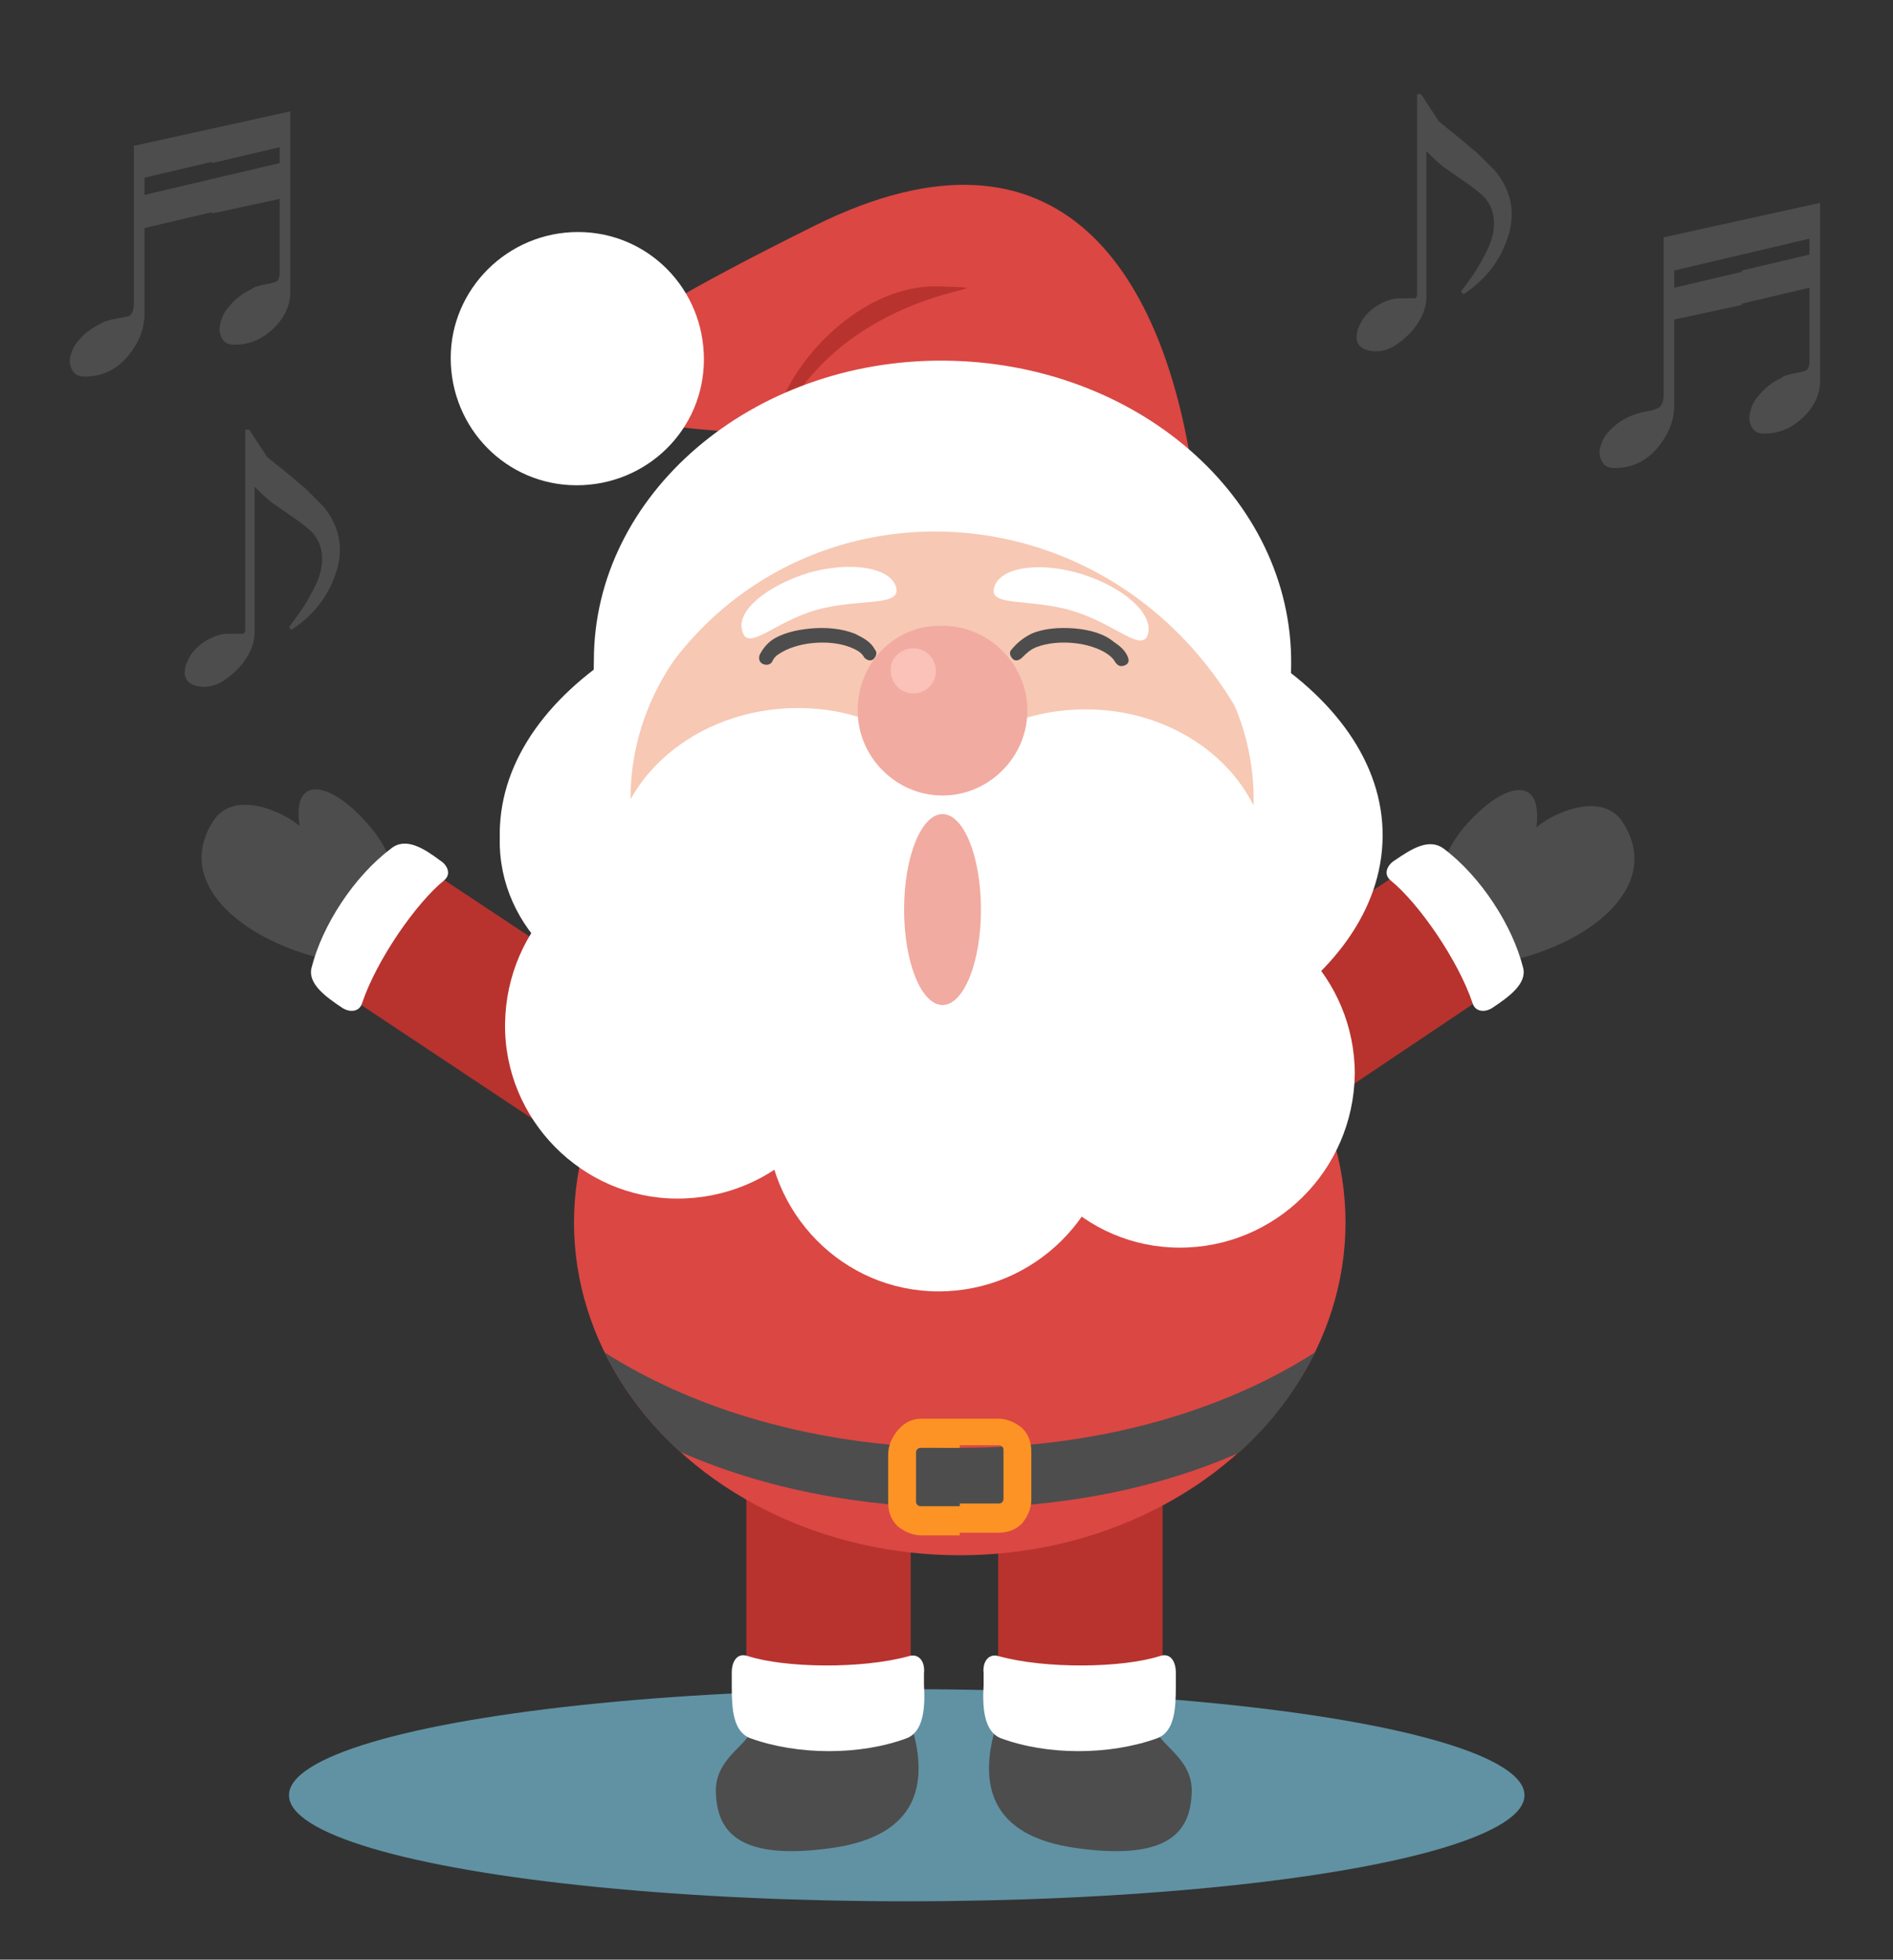
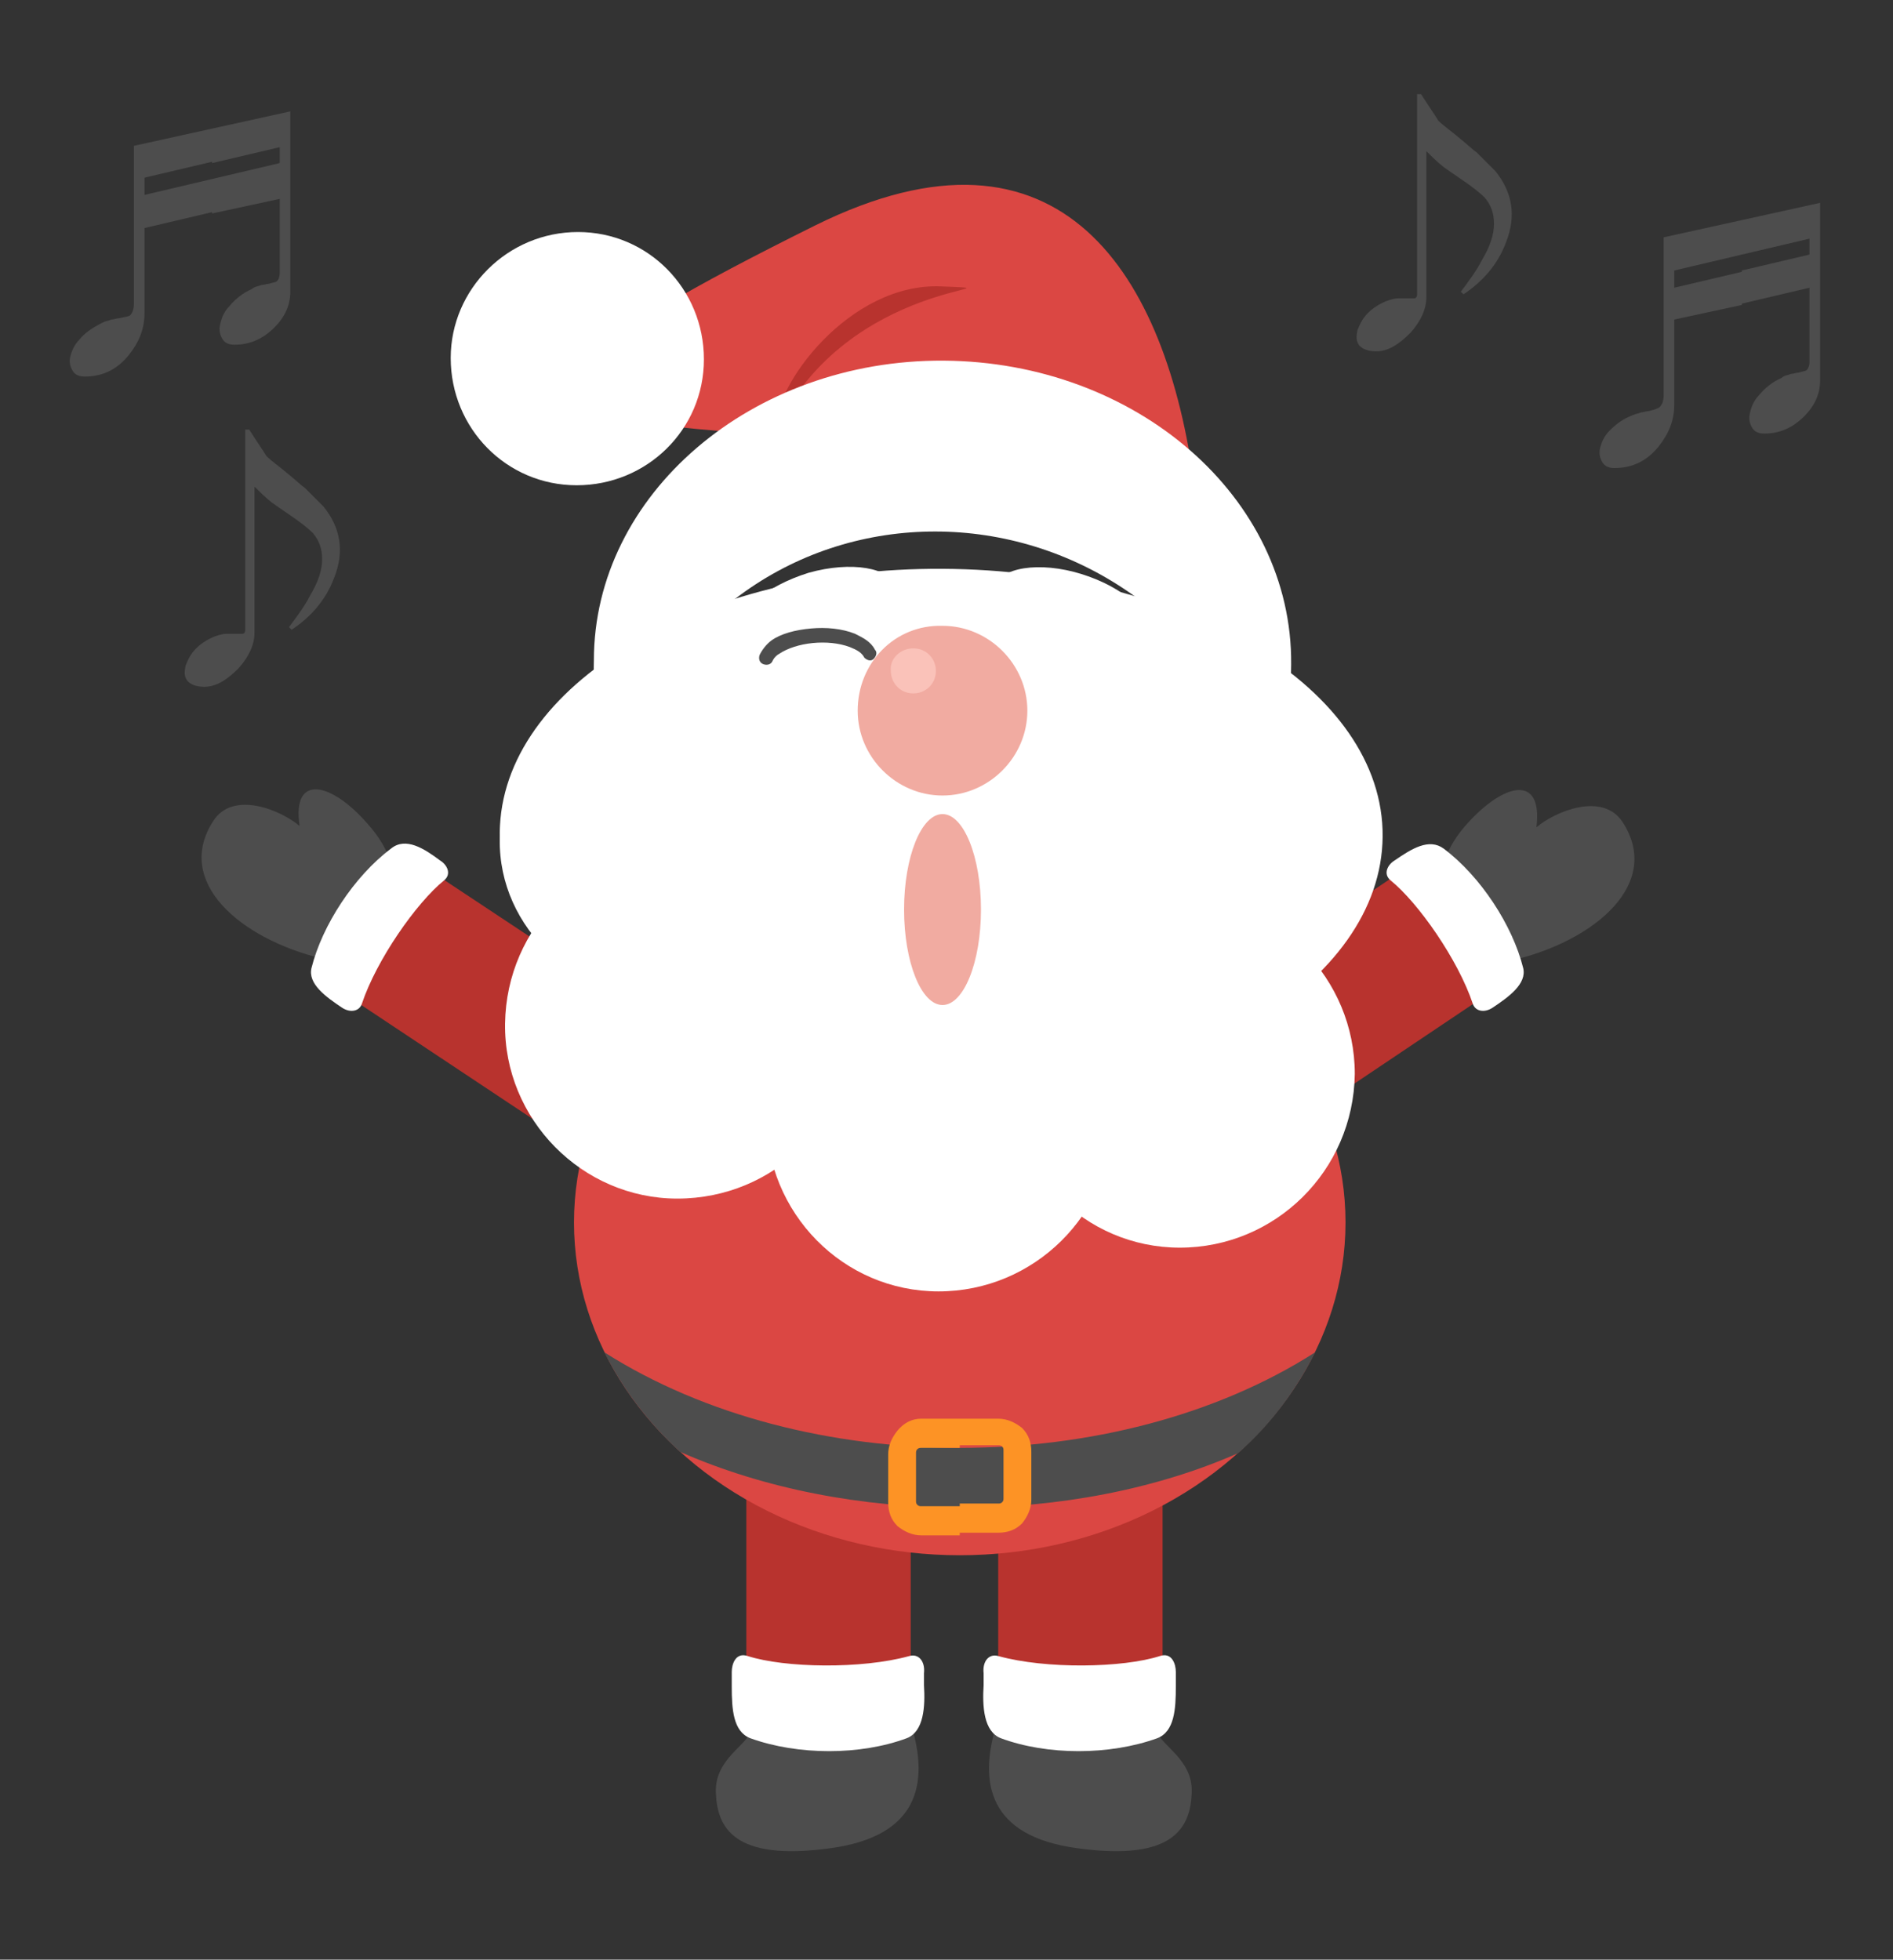
<svg xmlns="http://www.w3.org/2000/svg" version="1.1" x="0px" y="0px" viewBox="0 0 142.8 147.8" style="enable-background:new 0 0 142.8 147.8;" xml:space="preserve">
  <rect x="0" y="0" width="142.8" height="147.8" fill="#333333" stroke="none" />
  <style type="text/css">
	.st0{fill-rule:evenodd;clip-rule:evenodd;fill:#8EC3D4;}
	.st1{fill-rule:evenodd;clip-rule:evenodd;fill:#6092A3;}
	.st2{fill-rule:evenodd;clip-rule:evenodd;fill:#B8332E;}
	.st3{fill-rule:evenodd;clip-rule:evenodd;fill:#4D4D4D;}
	.st4{fill-rule:evenodd;clip-rule:evenodd;fill:#FFFFFF;}
	.st5{fill-rule:evenodd;clip-rule:evenodd;fill:#DB4743;}
	.st6{fill:#FD9325;}
	.st7{fill-rule:evenodd;clip-rule:evenodd;fill:#F7C8B4;}
	.st8{fill:#4D4D4D;}
	.st9{fill-rule:evenodd;clip-rule:evenodd;fill:#F1ABA1;}
	.st10{fill:#F1ABA1;}
	.st11{fill-rule:evenodd;clip-rule:evenodd;fill:#FAC2B9;}
	.st12{fill-rule:evenodd;clip-rule:evenodd;fill:#FFB463;}
	.st13{fill-rule:evenodd;clip-rule:evenodd;fill:#EB963B;}
	.st14{fill-rule:evenodd;clip-rule:evenodd;fill:#C9EAF5;}
	.st15{fill-rule:evenodd;clip-rule:evenodd;fill:#B5DDEB;}
	.st16{fill-rule:evenodd;clip-rule:evenodd;fill:#FFD67F;}
	.st17{fill-rule:evenodd;clip-rule:evenodd;fill:#E0B24E;}
	.st18{fill-rule:evenodd;clip-rule:evenodd;fill:#F5B99F;}
	.st19{fill-rule:evenodd;clip-rule:evenodd;fill:#854E4C;}
	.st20{fill-rule:evenodd;clip-rule:evenodd;fill:#999999;}
	.st21{fill-rule:evenodd;clip-rule:evenodd;fill:#EDBC51;}
	.st22{fill-rule:evenodd;clip-rule:evenodd;fill:#B8332E;stroke:#B8332E;stroke-width:0.216;stroke-miterlimit:22.926;}
	.st23{fill-rule:evenodd;clip-rule:evenodd;fill:#BEAEA1;}
	.st24{fill:#648691;}
</style>
  <g id="BACKGROUND">
</g>
  <g id="OBJECTS">
    <g>
      <path class="st8" d="M131.4,22.9l5.1-1.2v5.6c0,0.3-0.1,0.5-0.2,0.6c-0.1,0.1-0.3,0.1-0.6,0.2c-0.2,0-0.4,0.1-0.6,0.1    c-0.2,0.1-0.5,0.1-0.7,0.3c-0.7,0.3-1.3,0.8-1.7,1.3c-0.4,0.4-0.6,0.9-0.7,1.4c-0.1,0.4,0,0.8,0.2,1.1c0.2,0.3,0.5,0.4,0.9,0.4    c1.1,0,2.1-0.4,3-1.3c0.8-0.8,1.2-1.7,1.2-2.7V15.3l-5.9,1.3v2.6l5.1-1.2v1.2l-5.1,1.2V22.9z M125.5,17.9v11.9    c0,0.4-0.1,0.7-0.3,0.9c-0.1,0.1-0.4,0.2-0.8,0.3c-0.2,0-0.4,0.1-0.6,0.1c-0.2,0.1-0.4,0.1-0.6,0.2c-0.8,0.3-1.3,0.7-1.8,1.2    c-0.4,0.4-0.6,0.9-0.7,1.3c-0.1,0.4,0,0.8,0.2,1.1c0.2,0.3,0.5,0.4,0.9,0.4c1.3,0,2.4-0.5,3.3-1.6c0.8-1,1.2-2,1.2-3.2v-6.4    l5.1-1.1v-2.5l-5.1,1.2v-1.3l5.1-1.2v-2.6L125.5,17.9z" />
      <g>
-         <ellipse class="st1" cx="68.4" cy="135.4" rx="46.6" ry="8" />
        <g>
          <path class="st8" d="M107.2,7.1L107.2,7.1h-0.3v15.1c0,0.2-0.1,0.3-0.2,0.3c-0.1,0-0.3,0-0.5,0c-0.3,0-0.5,0-0.7,0      c-0.3,0-0.6,0.1-0.9,0.2c-0.5,0.2-1,0.5-1.4,0.9c-0.4,0.4-0.6,0.8-0.8,1.3c-0.1,0.5-0.1,0.8,0.1,1.1c0.2,0.3,0.7,0.5,1.3,0.5      c0.9,0,1.7-0.5,2.6-1.4c0.8-0.9,1.2-1.8,1.2-2.7v-11c0.4,0.4,0.8,0.8,1.3,1.2c0.3,0.2,0.7,0.5,1.3,0.9c0.9,0.6,1.5,1.1,1.8,1.4      c0.5,0.6,0.7,1.2,0.7,2c0,0.8-0.3,1.7-0.9,2.7c-0.4,0.8-1,1.6-1.6,2.4l0.2,0.2c1.5-1,2.6-2.3,3.2-3.9c0.8-2,0.5-3.8-0.8-5.4      c-0.5-0.5-0.9-0.9-1.4-1.4c-0.3-0.2-0.7-0.6-1.2-1c-0.7-0.6-1.3-1-1.7-1.4C108.2,8.6,107.7,7.9,107.2,7.1z" />
          <g>
            <path class="st2" d="M48.5,76.3L33.1,66.1c-4.1,1.7-6.1,4.9-6.3,9.4L42,85.6C49.2,90.3,55.8,81.2,48.5,76.3z" />
            <path class="st3" d="M27.7,62.1C25,59,22,58.3,22.6,62.3c-1.4-1.2-5-2.7-6.5-0.4c-3,4.6,2,8.9,8.2,10.4       C27.8,73.2,32.6,67.5,27.7,62.1z" />
            <path class="st4" d="M27.3,75.7c1.1-3.3,4.1-7.6,6.2-9.3c0.6-0.5,0.2-1.2-0.3-1.5C32,64,30.6,63.1,29.5,64       c-2.8,2.1-5.2,5.8-6,9c-0.3,1.2,1.1,2.2,2.3,3C26.4,76.4,27.1,76.3,27.3,75.7z" />
          </g>
          <g>
            <path class="st2" d="M90,76.3l15.3-10.3c4.1,1.7,6.1,4.9,6.3,9.4L96.4,85.6C89.2,90.3,82.6,81.2,90,76.3z" />
            <path class="st3" d="M110.7,62.1c2.8-3.1,5.7-3.7,5.2,0.3c1.4-1.2,5-2.7,6.5-0.4c3,4.6-2,8.9-8.2,10.4       C110.6,73.2,105.8,67.5,110.7,62.1z" />
            <path class="st4" d="M111.1,75.7c-1.1-3.3-4.1-7.6-6.2-9.3c-0.6-0.5-0.2-1.2,0.3-1.5c1.3-0.9,2.6-1.7,3.7-0.9       c2.8,2.1,5.2,5.8,6,9c0.3,1.2-1.1,2.2-2.3,3C112,76.4,111.3,76.3,111.1,75.7z" />
          </g>
          <g>
            <g>
              <path class="st3" d="M87.2,130.4c0.2,1.2,2.8,2.2,2.7,4.8c-0.1,2.6-1.3,5.2-8.6,4.2c-6.8-0.9-7.4-5-6.2-9.1        C76.3,126.2,86.5,126.7,87.2,130.4z" />
              <rect x="75.3" y="95.5" class="st2" width="12.4" height="31.5" />
              <path class="st4" d="M75.3,124.9c3.6,1,9.4,0.9,12.2,0c0.9-0.3,1.2,0.6,1.2,1.2c0,0.4,0,0.7,0,1.1c0,1.7-0.1,3.4-1.4,3.9        c-3.6,1.3-8.3,1.3-11.8,0c-1.3-0.5-1.4-2.4-1.3-4c0-0.3,0-0.6,0-0.9C74.1,125.3,74.6,124.7,75.3,124.9z" />
            </g>
            <g>
              <path class="st3" d="M56.7,130.4c-0.2,1.2-2.8,2.2-2.7,4.8c0.1,2.6,1.3,5.2,8.6,4.2c6.8-0.9,7.4-5,6.2-9.1        C67.6,126.2,57.5,126.7,56.7,130.4z" />
              <rect x="56.3" y="95.5" class="st2" width="12.4" height="31.5" />
              <path class="st4" d="M68.6,124.9c-3.6,1-9.4,0.9-12.2,0c-0.9-0.3-1.2,0.6-1.2,1.2c0,0.4,0,0.7,0,1.1c0,1.7,0.1,3.4,1.4,3.9        c3.6,1.3,8.3,1.3,11.8,0c1.3-0.5,1.4-2.4,1.3-4c0-0.3,0-0.6,0-0.9C69.8,125.3,69.3,124.7,68.6,124.9z" />
            </g>
          </g>
          <g>
            <ellipse class="st5" cx="72.4" cy="92.2" rx="29.1" ry="25.1" />
            <path class="st3" d="M93.4,109.6c-12.5,5.5-29.4,5.5-42.1-0.1c-2.4-2.2-4.3-4.7-5.7-7.5c15.1,9.6,38.6,9.6,53.6,0       C97.8,104.8,95.9,107.4,93.4,109.6z" />
            <path class="st6" d="M72.4,107h2.9c0.7,0,1.3,0.3,1.8,0.7l0,0c0.5,0.5,0.7,1.1,0.7,1.8v3.6c0,0.7-0.3,1.3-0.7,1.8l0,0       c-0.5,0.5-1.1,0.7-1.8,0.7h-2.9v-2.2h2.9c0.1,0,0.2,0,0.3-0.1l0,0c0.1-0.1,0.1-0.2,0.1-0.3v-3.6c0-0.1,0-0.2-0.1-0.3l0,0       c-0.1-0.1-0.2-0.1-0.3-0.1h-2.9V107z M69.5,107h2.9v2.2h-2.9c-0.1,0-0.2,0-0.3,0.1l0,0c-0.1,0.1-0.1,0.2-0.1,0.3v3.6       c0,0.1,0,0.2,0.1,0.3l0,0c0.1,0.1,0.2,0.1,0.3,0.1h2.9v2.2h-2.9c-0.7,0-1.3-0.3-1.8-0.7l0,0c-0.5-0.5-0.7-1.1-0.7-1.8v-3.6       c0-0.7,0.3-1.3,0.7-1.8l0,0C68.2,107.3,68.8,107,69.5,107z" />
          </g>
          <path class="st4" d="M71.1,42.9c-18.4-0.1-33.3,8.8-33.4,19.9C37.7,73.9,52.5,82.9,70.9,83c18.4,0.1,33.3-8.8,33.4-19.9      S89.5,43,71.1,42.9z" />
          <path class="st4" d="M50.9,51.2c7.2,0,13.1,5.5,13,12.2c0,6.7-5.9,12.1-13.2,12.1c-7.2,0-13.1-5.5-13-12.2      C37.8,56.5,43.7,51.1,50.9,51.2z" />
-           <ellipse transform="matrix(4.605833e-03 -1 1 4.605833e-03 10.54 130.934)" class="st7" cx="71" cy="60.2" rx="20.4" ry="23.5" />
          <g>
            <path class="st4" d="M60.2,53.4c7.7,0,13.9,5.5,13.8,12.2c0,6.7-6.3,12.1-14,12.1c-7.7,0-13.9-5.5-13.8-12.2       C46.2,58.8,52.5,53.4,60.2,53.4z" />
            <path class="st4" d="M81.9,53.5c-7.7,0-13.9,5.4-14,12.1c0,6.7,6.2,12.1,13.8,12.2c7.7,0,13.9-5.4,14-12.1       C95.8,59,89.6,53.5,81.9,53.5z" />
          </g>
          <path class="st4" d="M51.3,64.1c7.2,0,13.1,6,13,13.2c0,7.3-5.9,13.1-13.2,13.1c-7.2,0-13.1-6-13-13.2      C38.2,69.9,44.1,64.1,51.3,64.1z" />
          <path class="st4" d="M89.2,67.8c-7.2,0-13.1,5.8-13.2,13.1c0,7.3,5.8,13.2,13,13.2c7.2,0,13.1-5.8,13.2-13.1      C102.2,73.8,96.4,67.9,89.2,67.8z" />
          <path class="st4" d="M71,71.1c-7.2,0-13.1,5.8-13.2,13.1c0,7.3,5.8,13.2,13,13.2c7.2,0,13.1-5.8,13.2-13.1      C84,77,78.2,71.1,71,71.1z" />
          <path class="st8" d="M58.3,49.8c-0.1,0.3-0.4,0.4-0.7,0.3c-0.3-0.1-0.4-0.4-0.3-0.7c0.2-0.4,0.5-0.8,0.9-1.1      c0.7-0.5,1.8-0.8,3-0.9c1.1-0.1,2.3,0,3.3,0.4c0.6,0.3,1.2,0.6,1.5,1.2c0.2,0.2,0.1,0.5-0.1,0.7c-0.2,0.2-0.5,0.1-0.7-0.1      c-0.2-0.4-0.6-0.6-1.1-0.8c-0.8-0.3-1.8-0.4-2.8-0.3c-1,0.1-1.9,0.4-2.5,0.8C58.6,49.4,58.4,49.6,58.3,49.8z" />
          <path class="st9" d="M71.1,47.2c3.5,0,6.4,2.9,6.4,6.4c0,3.5-2.9,6.4-6.4,6.4c-3.5,0-6.4-2.9-6.4-6.4      C64.7,50,67.5,47.1,71.1,47.2z" />
          <path class="st4" d="M81.6,43.3c-3.2-1-6.2-0.5-6.6,1c-0.5,1.5,2.8,0.8,6,1.8c3.2,1,5.2,3.2,5.6,1.7      C87,46.3,84.8,44.3,81.6,43.3z" />
          <path class="st4" d="M61,43.2c3.2-0.9,6.2-0.4,6.6,1.1c0.4,1.5-2.8,0.8-6,1.7c-3.2,0.9-5.2,3.2-5.6,1.6      C55.5,46.1,57.8,44.2,61,43.2z" />
          <path class="st5" d="M90.1,36.6C88,20.8,80.1,7.8,61.5,17C43,26.2,36.3,31.1,54.2,32.5C72.1,33.9,77.8,36.8,90.1,36.6z" />
          <path class="st2" d="M58.5,32.5c-0.2-3.4,5.6-11.2,12.5-10.9C78,21.9,63.9,20.9,58.5,32.5z" />
          <path class="st4" d="M43.6,17.5c5.3,0,9.5,4.3,9.5,9.6c0,5.3-4.3,9.5-9.6,9.5c-5.3,0-9.5-4.3-9.5-9.6      C34,21.8,38.3,17.5,43.6,17.5z" />
          <path class="st4" d="M71.2,27.2c14.5,0.1,26.3,10.3,26.2,22.9c0,2.9-0.7,5.7-1.8,8.2C86.3,34,54.5,34.1,46.5,58.1      c-1.1-2.6-1.8-5.4-1.7-8.3C44.8,37.3,56.7,27.1,71.2,27.2z" />
          <path class="st11" d="M68.9,48.9c1,0,1.7,0.8,1.7,1.7c0,1-0.8,1.7-1.7,1.7c-1,0-1.7-0.8-1.7-1.7C67.1,49.7,67.9,48.9,68.9,48.9z      " />
-           <path class="st8" d="M85.1,49.6c0.1,0.3,0,0.5-0.3,0.6c-0.3,0.1-0.5,0-0.7-0.3c-0.1-0.2-0.3-0.4-0.6-0.6      c-0.6-0.4-1.5-0.7-2.5-0.8c-1-0.1-2,0-2.8,0.3c-0.5,0.2-0.8,0.5-1.1,0.8c-0.2,0.2-0.5,0.3-0.7,0.1c-0.2-0.2-0.3-0.5-0.1-0.7      c0.4-0.5,0.9-0.9,1.5-1.2c0.9-0.4,2.1-0.5,3.3-0.4c1.1,0.1,2.2,0.4,2.9,1C84.6,48.8,84.9,49.1,85.1,49.6z" />
          <ellipse class="st9" cx="71.1" cy="68.6" rx="2.9" ry="7.2" />
          <path class="st8" d="M16,16.1l5.1-1.1v5.6c0,0.3-0.1,0.5-0.2,0.6c-0.1,0.1-0.3,0.1-0.6,0.2c-0.2,0-0.4,0.1-0.6,0.1      c-0.2,0.1-0.5,0.1-0.7,0.3c-0.7,0.3-1.3,0.8-1.7,1.3c-0.4,0.4-0.6,0.9-0.7,1.4c-0.1,0.4,0,0.8,0.2,1.1c0.2,0.3,0.5,0.4,0.9,0.4      c1.1,0,2.1-0.4,3-1.3c0.8-0.8,1.2-1.7,1.2-2.7V8.4L16,9.7v2.6l5.1-1.2v1.2L16,13.5V16.1z M10.1,11v11.9c0,0.4-0.1,0.7-0.3,0.9      C9.6,23.9,9.4,23.9,9,24c-0.2,0-0.4,0.1-0.6,0.1c-0.2,0.1-0.4,0.1-0.6,0.2C7,24.7,6.4,25.1,6,25.6c-0.4,0.4-0.6,0.9-0.7,1.3      c-0.1,0.4,0,0.8,0.2,1.1c0.2,0.3,0.5,0.4,0.9,0.4c1.3,0,2.4-0.5,3.3-1.6c0.8-1,1.2-2,1.2-3.2v-6.4l5.1-1.2v-2.5l-5.1,1.2v-1.3      l5.1-1.2V9.7L10.1,11z" />
          <path class="st8" d="M18.8,32.4L18.8,32.4h-0.3v15.1c0,0.2-0.1,0.3-0.2,0.3c-0.1,0-0.3,0-0.5,0c-0.3,0-0.5,0-0.7,0      c-0.3,0-0.6,0.1-0.9,0.2c-0.5,0.2-1,0.5-1.4,0.9c-0.4,0.4-0.6,0.8-0.8,1.3c-0.1,0.5-0.1,0.8,0.1,1.1c0.2,0.3,0.7,0.5,1.3,0.5      c0.9,0,1.7-0.5,2.6-1.4c0.8-0.9,1.2-1.8,1.2-2.7v-11c0.4,0.4,0.8,0.8,1.3,1.2c0.3,0.2,0.7,0.5,1.3,0.9c0.9,0.6,1.5,1.1,1.8,1.4      c0.5,0.6,0.7,1.2,0.7,2c0,0.8-0.3,1.7-0.9,2.7c-0.4,0.8-1,1.6-1.6,2.4l0.2,0.2c1.5-1,2.6-2.3,3.2-3.9c0.8-2,0.5-3.8-0.8-5.4      c-0.5-0.5-0.9-0.9-1.4-1.4c-0.3-0.2-0.7-0.6-1.2-1c-0.7-0.6-1.3-1-1.7-1.4C19.8,33.9,19.3,33.2,18.8,32.4z" />
        </g>
      </g>
    </g>
  </g>
  <g id="DESIGNED_BY_FREEPIK">
</g>
</svg>